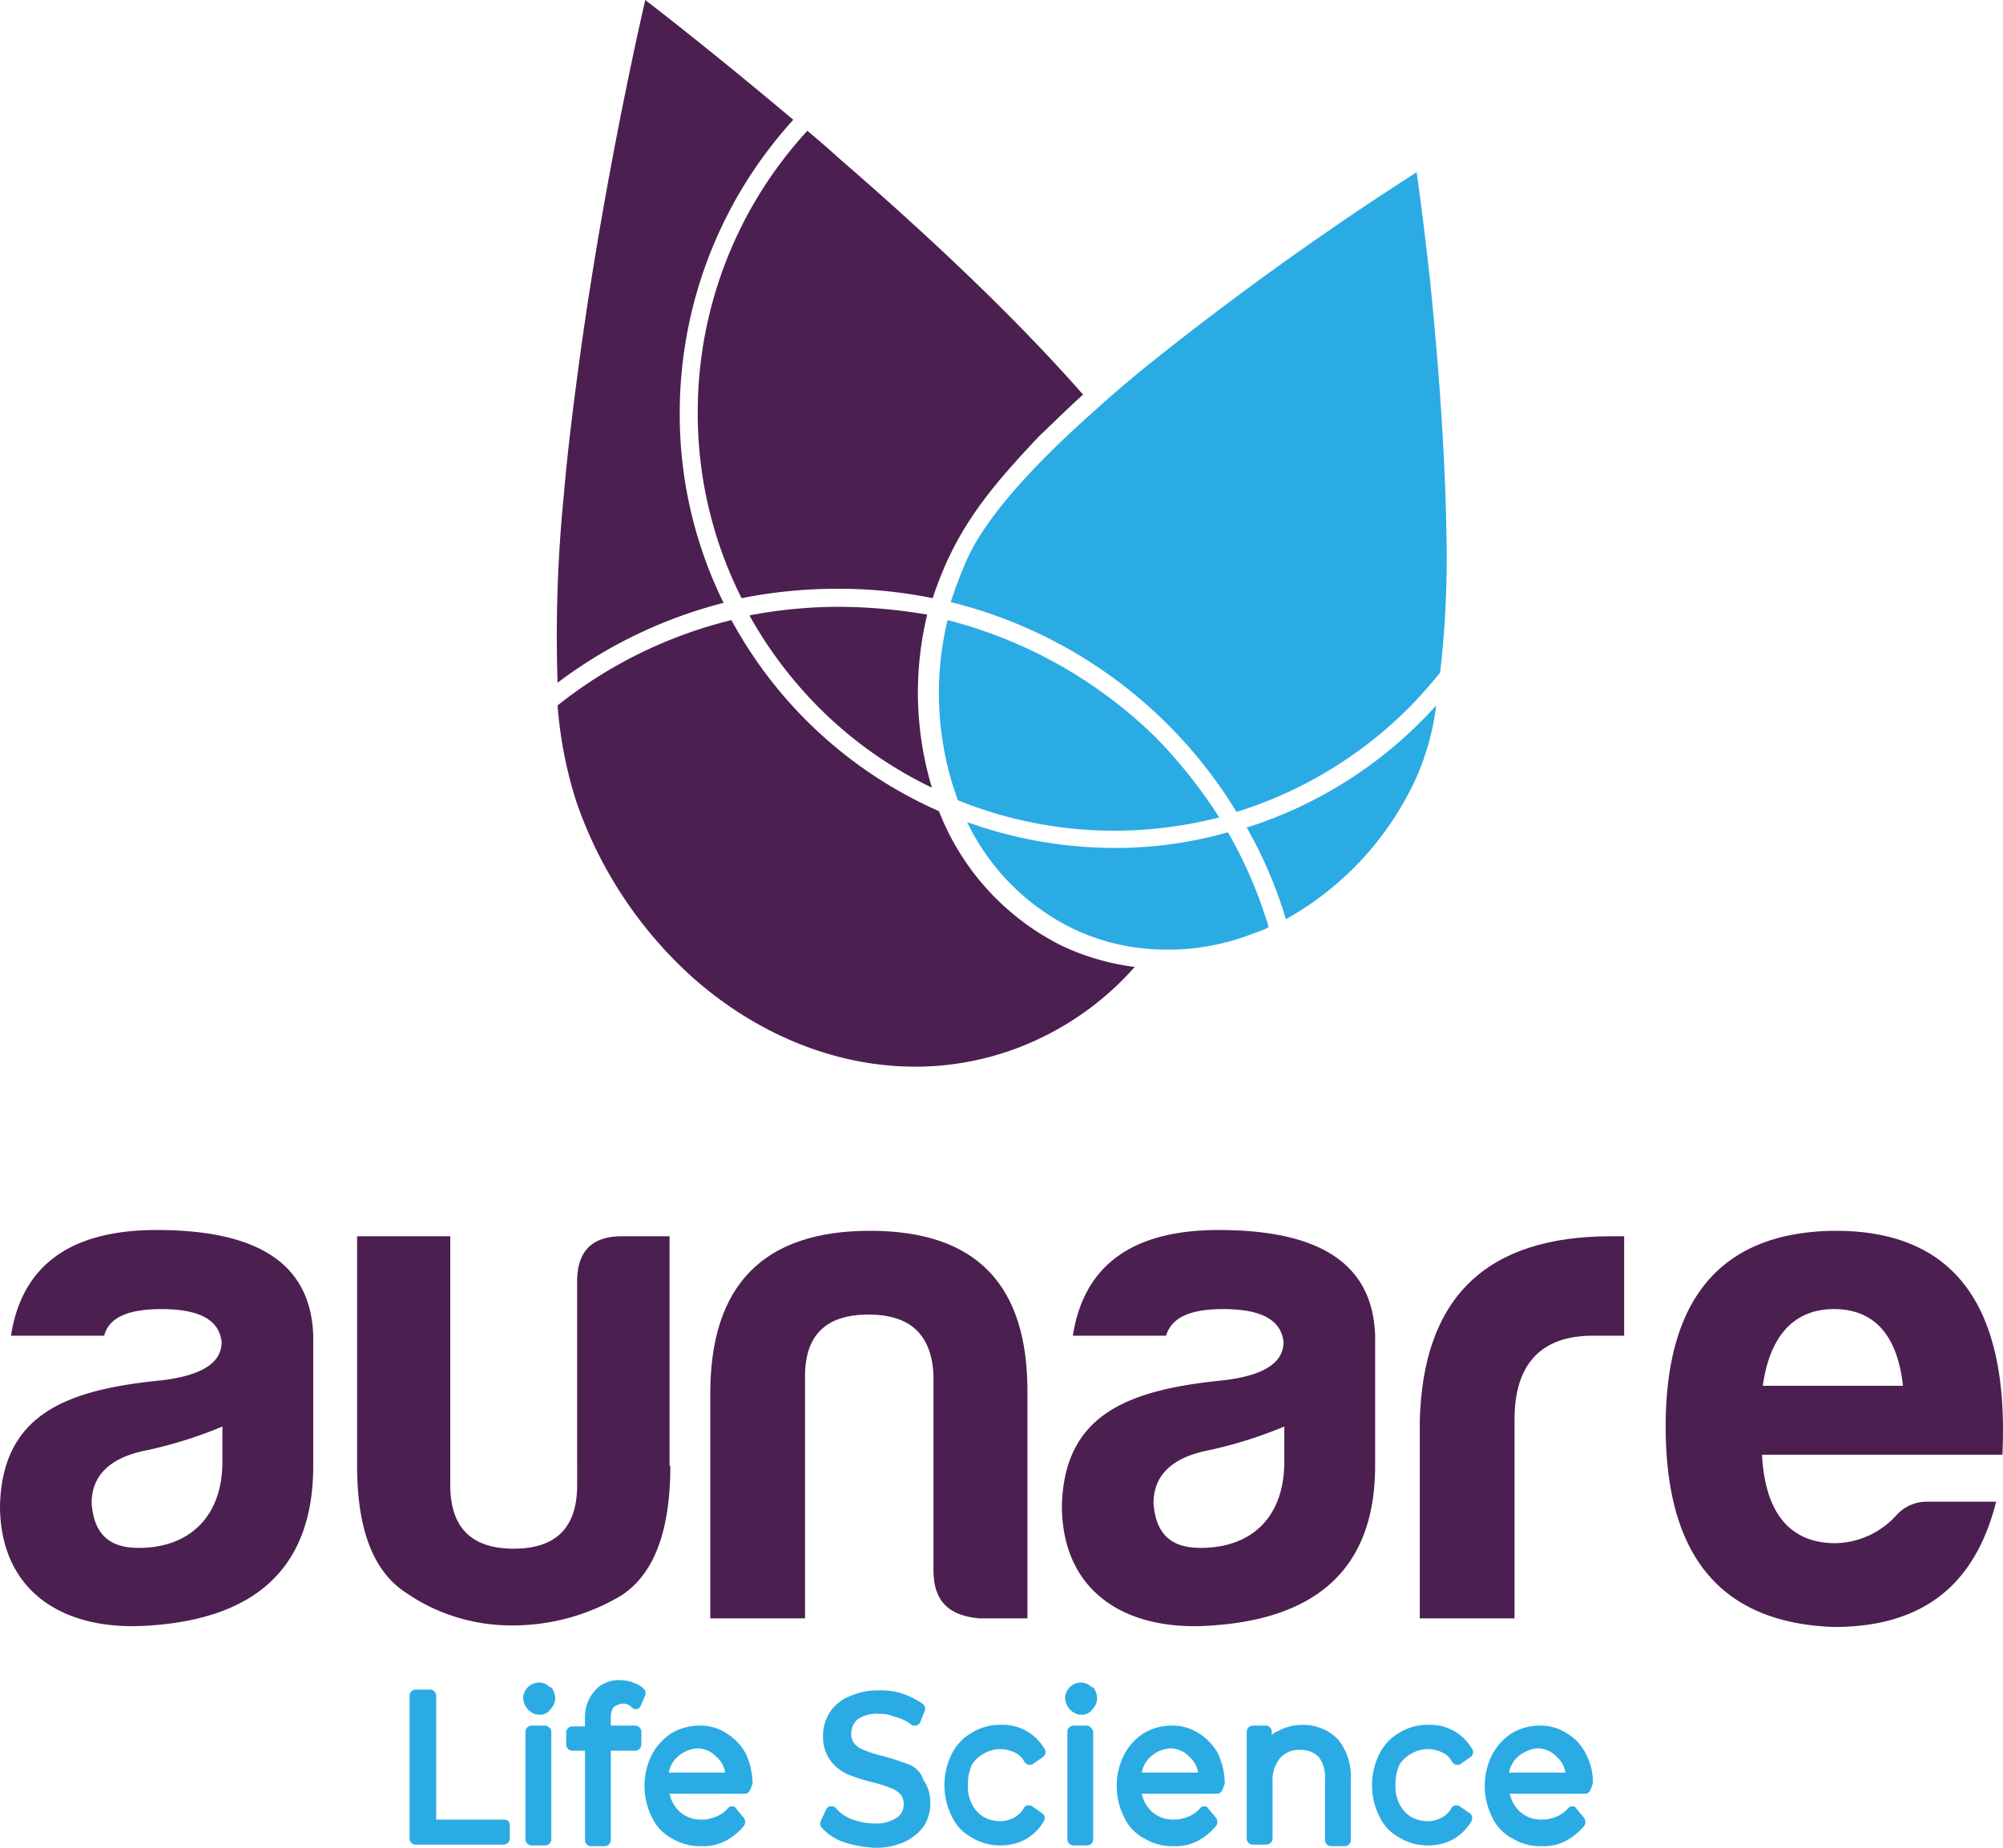
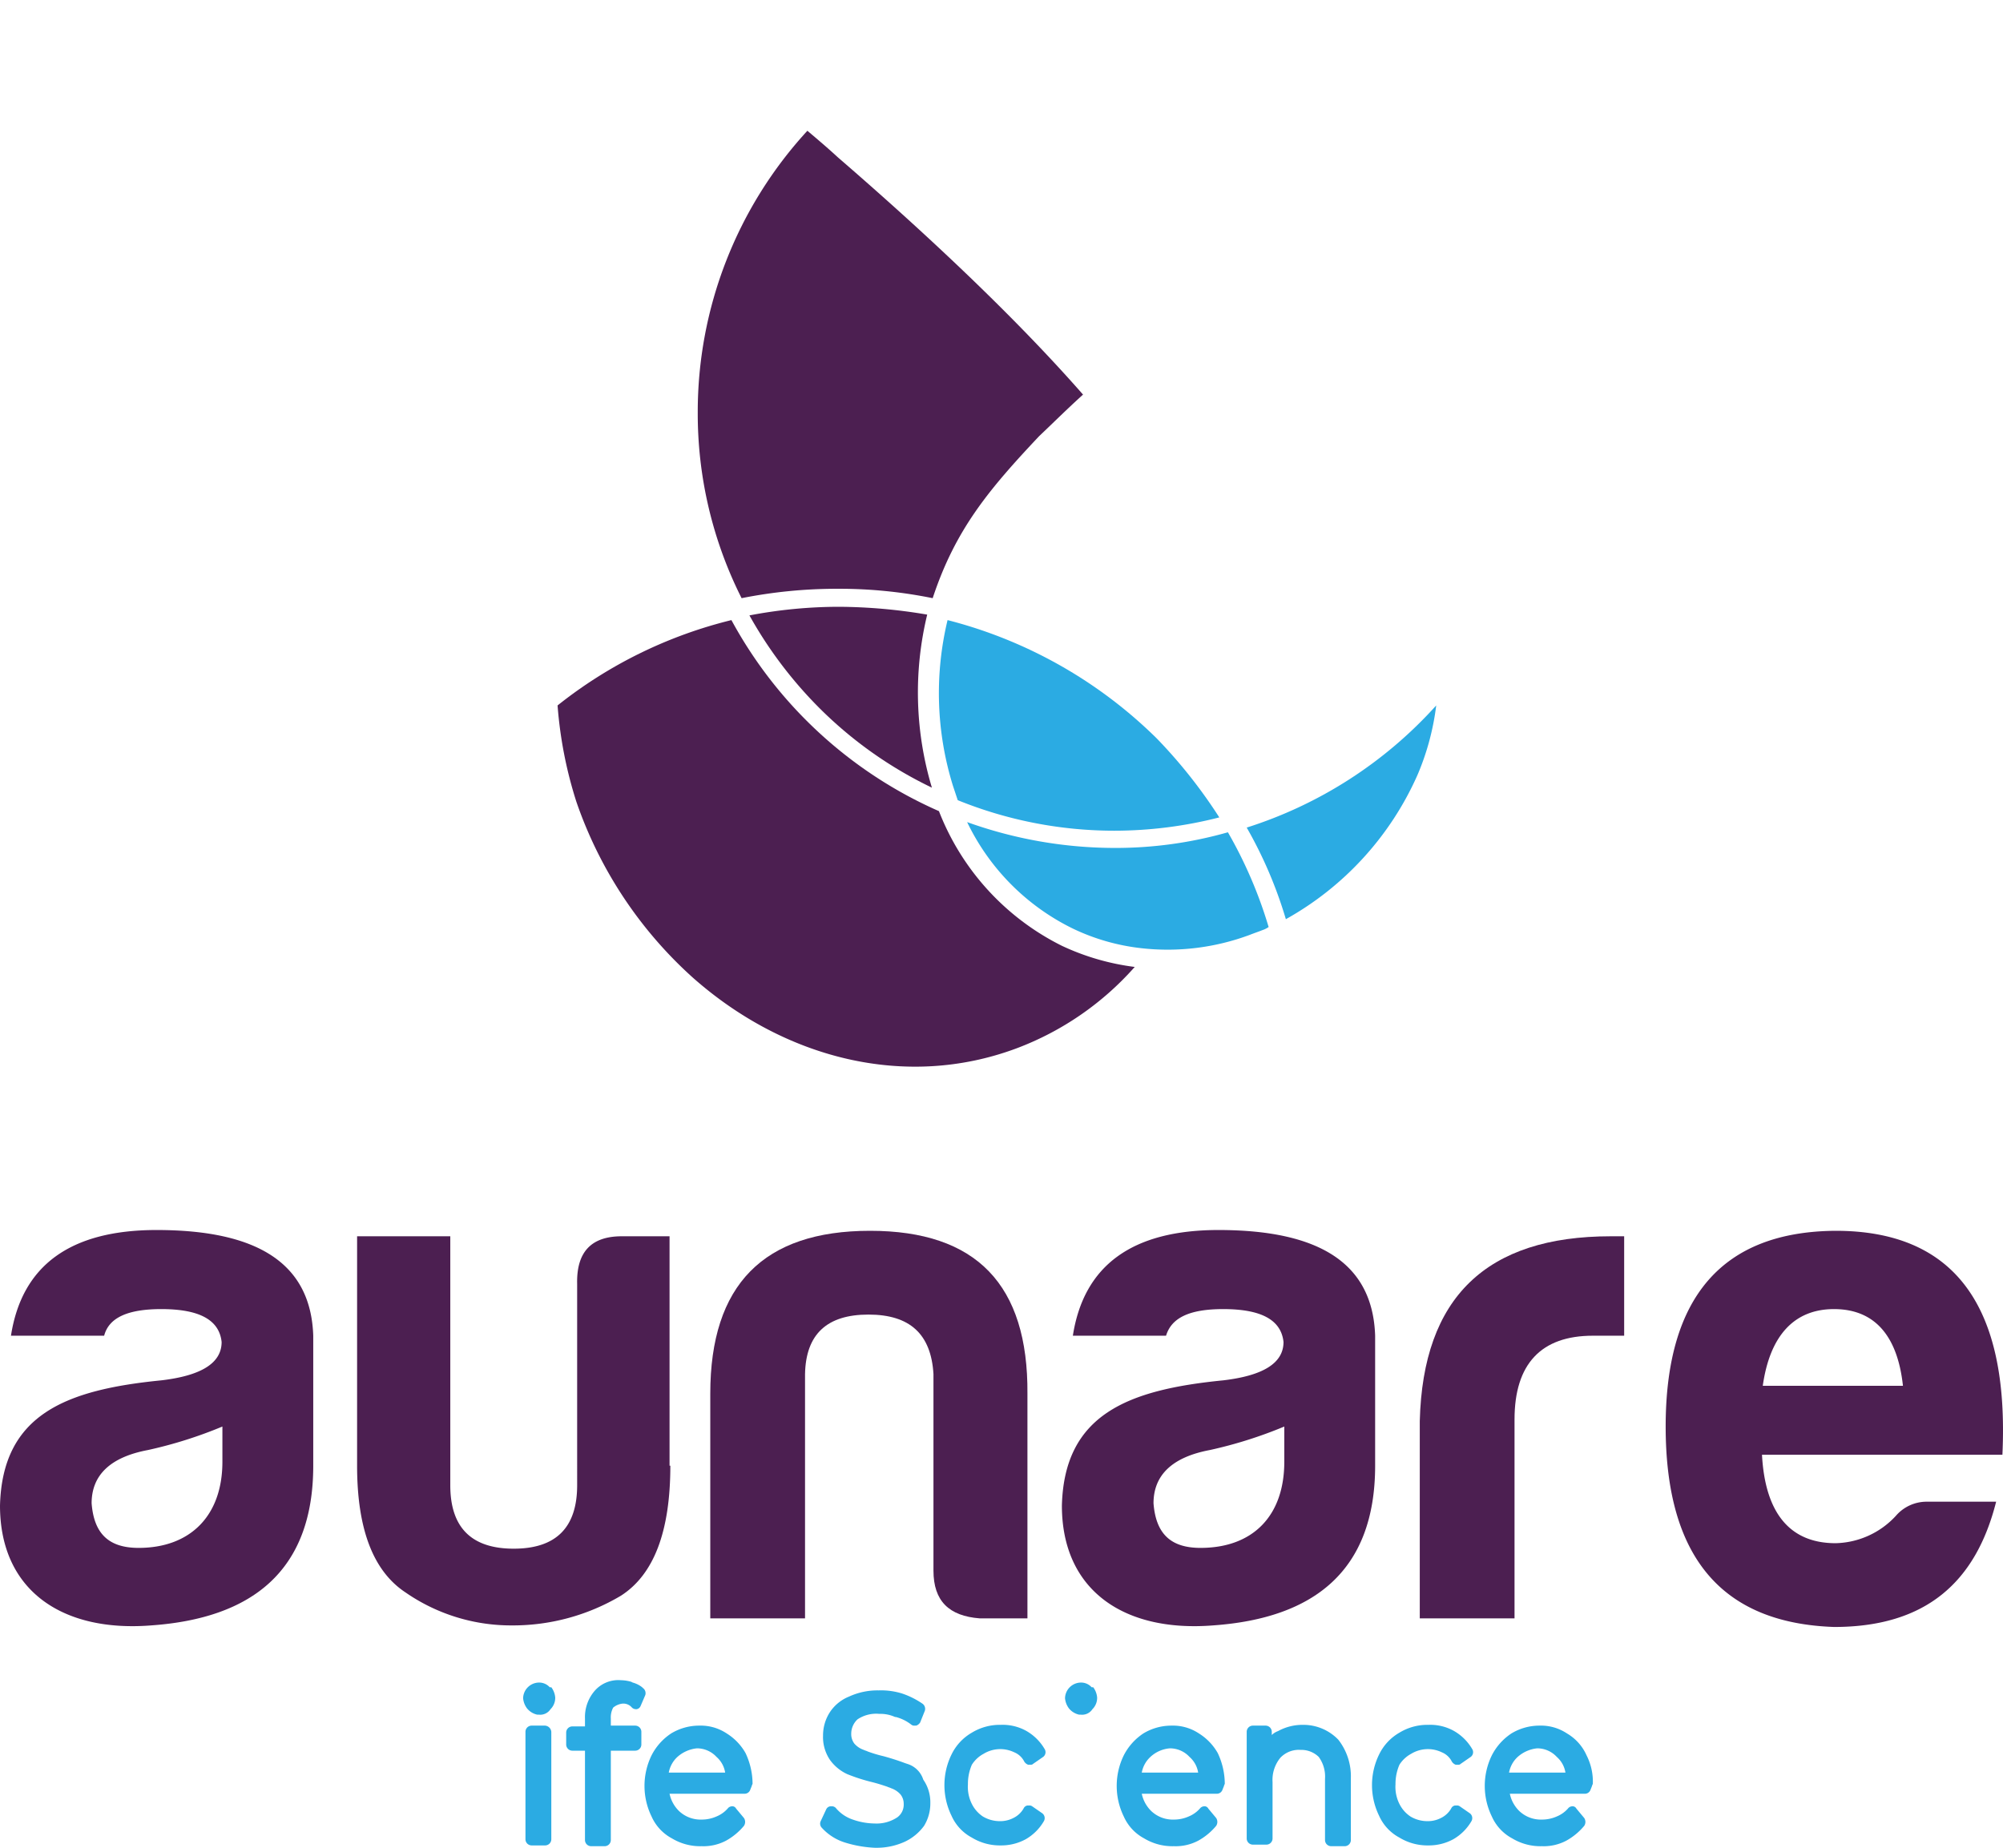
<svg xmlns="http://www.w3.org/2000/svg" width="255.776" height="236" viewBox="0 0 255.776 236">
  <defs>
    <style>.a{fill:#2babe3;}.b{fill:#4c1f51;}</style>
  </defs>
  <g transform="translate(-26 -27.8)">
    <path class="a" d="M168.3,136.1a55.87,55.87,0,0,1-18.8-3.3A29.185,29.185,0,0,0,163,146.4a27.063,27.063,0,0,0,8.7,2.5,30.018,30.018,0,0,0,13.9-1.7c.5-.2,1.1-.4,1.6-.6a2.994,2.994,0,0,0,.8-.4,56.636,56.636,0,0,0-5.2-12.1A52.371,52.371,0,0,1,168.3,136.1Z" />
    <path class="a" d="M185.2,133.5a54.981,54.981,0,0,1,5,11.7A39.307,39.307,0,0,0,207,126.8a32.7,32.7,0,0,0,2.4-8.9A54.867,54.867,0,0,1,185.2,133.5Z" />
    <path class="a" d="M147,107a39.912,39.912,0,0,0,.7,21.2l.6,1.8a53.185,53.185,0,0,0,20,3.9,54.075,54.075,0,0,0,13.4-1.7,64.567,64.567,0,0,0-8-10.1A58.758,58.758,0,0,0,147,107Z" />
-     <path class="a" d="M210.7,95.7c-.2-11.5-1.2-23.4-2.1-32.2-.9-8.2-1.7-13.7-1.7-13.7A399.191,399.191,0,0,0,172,74.9c-2.2,1.8-4.4,3.7-6.5,5.6-7.4,6.6-13.5,13.2-16,18.7-.8,1.8-1.5,3.7-2.1,5.5a59.4,59.4,0,0,1,36.5,26.8,53.422,53.422,0,0,0,22-13.3,58.236,58.236,0,0,0,4-4.5A128.223,128.223,0,0,0,210.7,95.7Z" />
    <path class="b" d="M133.1,105.3a61.2,61.2,0,0,0-11.4,1.1,53.8,53.8,0,0,0,8.9,11.8A52.294,52.294,0,0,0,145,128.4a42.272,42.272,0,0,1-.6-22.1A68.83,68.83,0,0,0,133.1,105.3Z" />
    <path class="b" d="M133.1,103a59.567,59.567,0,0,1,12,1.2c2.9-8.8,7.2-13.9,13.6-20.7,1.8-1.7,3.6-3.5,5.6-5.3-9.2-10.5-21-21.4-31.3-30.3a4.054,4.054,0,0,0-.5.9c.1-.2.3-.5.5-.9-1.3-1.2-2.6-2.3-3.9-3.4a53.058,53.058,0,0,0-14,36,52.379,52.379,0,0,0,5.6,23.7A62.1,62.1,0,0,1,133.1,103Z" />
    <path class="b" d="M99.6,130.2a53.68,53.68,0,0,0,14.8,22.4c11.7,10.4,27.2,14.4,41.4,9.1a37.944,37.944,0,0,0,15.1-10.4,30.954,30.954,0,0,1-9.3-2.7,32.262,32.262,0,0,1-15.7-17.2A55.618,55.618,0,0,1,119.4,107a57.682,57.682,0,0,0-22.2,10.9A53.57,53.57,0,0,0,99.6,130.2Z" />
-     <path class="b" d="M118.4,104.8a54.5,54.5,0,0,1-5.6-24.2,55.653,55.653,0,0,1,14.5-37.5c-10.8-9.1-18.9-15.3-18.9-15.3s-5,21.3-8.3,45.2c-.8,5.9-1.6,12.1-2.1,18a181.889,181.889,0,0,0-.8,24A59.587,59.587,0,0,1,118.4,104.8Z" />
    <path class="b" d="M111.6,215c0,8.4-2.1,13.9-6.3,16.6a26.979,26.979,0,0,1-14,3.8,23.662,23.662,0,0,1-13.5-4.2c-4.1-2.7-6.2-8-6.2-16.2V185.7H83.5v31.8q0,8.1,8.1,8.1t8.1-8.1V191.8c-.1-4.1,1.8-6.1,5.7-6.1h6.1V215Z" />
    <path class="b" d="M151.1,234.5c-3.9-.3-5.9-2.2-5.9-6.1V203.3c-.3-5.1-3-7.6-8.3-7.6s-8,2.5-8.1,7.6v31.2H116.7V205.8c0-13.9,6.8-20.8,20.4-20.8s20.2,6.9,20.1,20.8v28.7Z" />
    <path class="b" d="M174.9,198.4H163q2.1-13.5,18.6-13.5c13.1,0,19.7,4.4,20,13.5V215c0,13.5-7.9,19.5-20.7,20.4-11.4.9-19.3-4.5-19.3-15.3.3-11.7,8.5-14.8,20.6-16,5.1-.6,7.7-2.2,7.7-4.9-.3-2.8-2.8-4.2-7.7-4.2C177.9,195,175.6,196.1,174.9,198.4ZM190,214.5V210a55.88,55.88,0,0,1-9.5,3c-4.8.9-7.2,3.2-7.2,6.8.3,3.9,2.2,5.7,6,5.7C186,225.5,190,221.4,190,214.5Z" />
    <path class="b" d="M207.3,209.3c.4-15.8,8.5-23.6,24.4-23.6h1.7v12.7h-4c-6.6,0-10,3.6-10,10.7v25.4H207.3V209.3Z" />
    <path class="b" d="M260.2,235.6c-14.4-.5-21.5-9-21.5-25.6s7.3-24.9,21.7-25c15.1,0,22.2,9.5,21.3,28.6H251c.4,7.5,3.6,11.3,9.4,11.3a10.778,10.778,0,0,0,7.7-3.5,5.179,5.179,0,0,1,4-1.8h8.8C278.3,229.9,271.9,235.6,260.2,235.6Zm-9.1-30.8H269c-.7-6.5-3.7-9.8-8.8-9.8S252,198.4,251.1,204.8Z" />
    <path class="b" d="M39.3,198.4H27.4q2.1-13.5,18.6-13.5c13.1,0,19.7,4.4,20,13.5V215c0,13.5-7.9,19.5-20.7,20.4-11.4.9-19.3-4.5-19.3-15.3.3-11.7,8.5-14.8,20.6-16,5.1-.6,7.7-2.2,7.7-4.9-.3-2.8-2.8-4.2-7.7-4.2C42.3,195,39.9,196.1,39.3,198.4Zm15.1,16.1V210a55.88,55.88,0,0,1-9.5,3c-4.8.9-7.2,3.2-7.2,6.8.3,3.9,2.2,5.7,6,5.7C50.3,225.5,54.4,221.4,54.4,214.5Z" />
-     <path class="a" d="M90.4,260.2H81.7V244.4a.789.789,0,0,0-.8-.8H79.1a.789.789,0,0,0-.8.8v18.2a.789.789,0,0,0,.8.8H90.3a.789.789,0,0,0,.8-.8V261A.709.709,0,0,0,90.4,260.2Z" />
    <path class="a" d="M95.6,248.2H93.9a.789.789,0,0,0-.8.8v13.7a.789.789,0,0,0,.8.8h1.7a.789.789,0,0,0,.8-.8V249A.86.86,0,0,0,95.6,248.2Z" />
    <path class="a" d="M96.2,243.3a1.816,1.816,0,0,0-1.4-.6,2.051,2.051,0,0,0-2,2,2.541,2.541,0,0,0,.5,1.3,2.321,2.321,0,0,0,1.3.8h.2a1.579,1.579,0,0,0,1.5-.7,2.035,2.035,0,0,0,.6-1.5,2.541,2.541,0,0,0-.5-1.3Z" />
    <path class="a" d="M104.3,245.9a2.257,2.257,0,0,1,1.1-.5,1.428,1.428,0,0,1,1.3.5.764.764,0,0,0,.5.2h.1a.664.664,0,0,0,.5-.4l.6-1.4a.806.806,0,0,0-.3-.9l-.1-.1a3.369,3.369,0,0,0-1.2-.6l-.2-.1a5.066,5.066,0,0,0-1.3-.2,4,4,0,0,0-3.4,1.4,5.13,5.13,0,0,0-1.2,3.5v1H99.1a.789.789,0,0,0-.8.8v1.5a.789.789,0,0,0,.8.8h1.6v11.4a.789.789,0,0,0,.8.8h1.7a.789.789,0,0,0,.8-.8V251.4h3.1a.789.789,0,0,0,.8-.8V249a.789.789,0,0,0-.8-.8H104v-.9A2.649,2.649,0,0,1,104.3,245.9Z" />
    <path class="a" d="M118.8,249.2a5.986,5.986,0,0,0-3.5-1,6.907,6.907,0,0,0-3.6,1,7.368,7.368,0,0,0-2.5,2.8,8.9,8.9,0,0,0,0,7.8,5.861,5.861,0,0,0,2.6,2.8,6.97,6.97,0,0,0,3.8,1,6.172,6.172,0,0,0,3.1-.7A8.028,8.028,0,0,0,121,261a.908.908,0,0,0,0-1l-1-1.2a.55.55,0,0,0-.5-.3h0a.764.764,0,0,0-.5.2,3.882,3.882,0,0,1-1.5,1.1,4.638,4.638,0,0,1-1.9.4,4,4,0,0,1-2.9-1.1,4.321,4.321,0,0,1-1.2-2.2h9.6a.752.752,0,0,0,.7-.5l.2-.5c0-.1.1-.2.1-.3a9.238,9.238,0,0,0-.9-3.9A7.026,7.026,0,0,0,118.8,249.2Zm-.2,5h-7.2a3.6,3.6,0,0,1,1.1-2,4.405,4.405,0,0,1,2.5-1.1,3.408,3.408,0,0,1,2.5,1.1A3.348,3.348,0,0,1,118.6,254.2Z" />
    <path class="a" d="M141.9,253.1l-.3-.1c-.8-.3-1.7-.6-2.8-.9a16.693,16.693,0,0,1-2-.6c-.2-.1-.3-.1-.5-.2a2.8,2.8,0,0,1-1.2-.8,2.01,2.01,0,0,1-.4-1.3,2.5,2.5,0,0,1,.8-1.8,4.279,4.279,0,0,1,2.8-.7,4.477,4.477,0,0,1,2,.4h.1a5.382,5.382,0,0,1,2,1,.6.6,0,0,0,.4.1h.2a1,1,0,0,0,.5-.4l.6-1.5a.806.806,0,0,0-.3-.9,10.542,10.542,0,0,0-2.6-1.3,9.087,9.087,0,0,0-3-.4,8.667,8.667,0,0,0-3.8.8,5.253,5.253,0,0,0-2.5,2.1,5.467,5.467,0,0,0-.8,2.9,5.167,5.167,0,0,0,.9,3.1,5.616,5.616,0,0,0,2.2,1.8,22.793,22.793,0,0,0,3.1,1c.8.2,1.4.4,2,.6.2.1.3.1.5.2a2.8,2.8,0,0,1,1.2.8,1.9,1.9,0,0,1,.4,1.2,2,2,0,0,1-.8,1.7,4.767,4.767,0,0,1-2.9.8,8.676,8.676,0,0,1-2.8-.5,4.83,4.83,0,0,1-2.1-1.4.713.713,0,0,0-.6-.3h-.1a.675.675,0,0,0-.6.4l-.7,1.5a.755.755,0,0,0,.1.8,6.686,6.686,0,0,0,2.9,1.9,15.061,15.061,0,0,0,3.9.7h.1a8.621,8.621,0,0,0,3.8-.8,6.439,6.439,0,0,0,2.4-2,5.467,5.467,0,0,0,.8-2.9,5.068,5.068,0,0,0-.9-3A3.065,3.065,0,0,0,141.9,253.1Z" />
    <path class="a" d="M151.6,251.8a4.1,4.1,0,0,1,3.9-.2,2.5,2.5,0,0,1,1.3,1.2,1,1,0,0,0,.5.4h.2c.2,0,.3,0,.4-.1l1.3-.9a.751.751,0,0,0,.2-1,6.341,6.341,0,0,0-2.3-2.3,6.182,6.182,0,0,0-3.3-.8,6.863,6.863,0,0,0-3.7,1,6.456,6.456,0,0,0-2.6,2.8h0a8.9,8.9,0,0,0,0,7.8,5.861,5.861,0,0,0,2.6,2.8,6.863,6.863,0,0,0,3.7,1,6.5,6.5,0,0,0,3.2-.8,6.334,6.334,0,0,0,2.3-2.3.775.775,0,0,0-.2-1l-1.3-.9a.6.6,0,0,0-.4-.1h-.2a.664.664,0,0,0-.5.4,3.039,3.039,0,0,1-1.3,1.2,3.662,3.662,0,0,1-1.8.4,4.2,4.2,0,0,1-2.1-.6,4.158,4.158,0,0,1-1.4-1.6,4.869,4.869,0,0,1-.5-2.5,6.175,6.175,0,0,1,.5-2.5A4.009,4.009,0,0,1,151.6,251.8Z" />
    <path class="a" d="M165.4,243.3a1.816,1.816,0,0,0-1.4-.6,2.051,2.051,0,0,0-2,2,2.541,2.541,0,0,0,.5,1.3,2.321,2.321,0,0,0,1.3.8h.2a1.579,1.579,0,0,0,1.5-.7,2.035,2.035,0,0,0,.6-1.5,2.541,2.541,0,0,0-.5-1.3Z" />
-     <path class="a" d="M164.8,248.2h-1.7a.789.789,0,0,0-.8.8v13.7a.789.789,0,0,0,.8.8h1.7a.789.789,0,0,0,.8-.8V249C165.5,248.6,165.2,248.2,164.8,248.2Z" />
    <path class="a" d="M179.1,249.2a5.986,5.986,0,0,0-3.5-1,6.907,6.907,0,0,0-3.6,1,7.368,7.368,0,0,0-2.5,2.8,8.9,8.9,0,0,0,0,7.8,5.861,5.861,0,0,0,2.6,2.8,6.97,6.97,0,0,0,3.8,1,6.172,6.172,0,0,0,3.1-.7,8.027,8.027,0,0,0,2.3-1.9.908.908,0,0,0,0-1l-1-1.2a.55.55,0,0,0-.5-.3h0a.764.764,0,0,0-.5.2,3.882,3.882,0,0,1-1.5,1.1,4.638,4.638,0,0,1-1.9.4,4,4,0,0,1-2.9-1.1,4.321,4.321,0,0,1-1.2-2.2h9.6a.752.752,0,0,0,.7-.5l.2-.5c0-.1.1-.2.1-.3a9.238,9.238,0,0,0-.9-3.9A7.026,7.026,0,0,0,179.1,249.2Zm-.1,5h-7.2a3.6,3.6,0,0,1,1.1-2,4.127,4.127,0,0,1,2.5-1.1,3.408,3.408,0,0,1,2.5,1.1A3.348,3.348,0,0,1,179,254.2Z" />
    <path class="a" d="M192.4,248.1a6.5,6.5,0,0,0-3.2.8,2.177,2.177,0,0,0-.8.5V249a.789.789,0,0,0-.8-.8H186a.789.789,0,0,0-.8.8v13.6a.789.789,0,0,0,.8.8h1.7a.789.789,0,0,0,.8-.8v-7.2a4.454,4.454,0,0,1,1-3.1,3.253,3.253,0,0,1,2.6-1,3.168,3.168,0,0,1,2.3.9,4.251,4.251,0,0,1,.8,2.8v7.8a.789.789,0,0,0,.8.8h1.7a.789.789,0,0,0,.8-.8v-7.9a7.582,7.582,0,0,0-1.6-4.9A6.19,6.19,0,0,0,192.4,248.1Z" />
    <path class="a" d="M206.2,251.8a4.1,4.1,0,0,1,3.9-.2,2.5,2.5,0,0,1,1.3,1.2,1,1,0,0,0,.5.4h.2c.2,0,.3,0,.4-.1l1.3-.9a.751.751,0,0,0,.2-1,6.341,6.341,0,0,0-2.3-2.3,6.182,6.182,0,0,0-3.3-.8,6.863,6.863,0,0,0-3.7,1,6.456,6.456,0,0,0-2.6,2.8h0a8.9,8.9,0,0,0,0,7.8,5.861,5.861,0,0,0,2.6,2.8,6.863,6.863,0,0,0,3.7,1,6.5,6.5,0,0,0,3.2-.8,6.334,6.334,0,0,0,2.3-2.3.775.775,0,0,0-.2-1l-1.3-.9a.6.6,0,0,0-.4-.1h-.2a.664.664,0,0,0-.5.4A3.039,3.039,0,0,1,210,260a3.662,3.662,0,0,1-1.8.4,4.2,4.2,0,0,1-2.1-.6,4.158,4.158,0,0,1-1.4-1.6,4.869,4.869,0,0,1-.5-2.5,6.175,6.175,0,0,1,.5-2.5A4.01,4.01,0,0,1,206.2,251.8Z" />
    <path class="a" d="M228.6,252a6.1,6.1,0,0,0-2.5-2.8,5.986,5.986,0,0,0-3.5-1,6.907,6.907,0,0,0-3.6,1,7.368,7.368,0,0,0-2.5,2.8,8.9,8.9,0,0,0,0,7.8,5.861,5.861,0,0,0,2.6,2.8,6.97,6.97,0,0,0,3.8,1,6.172,6.172,0,0,0,3.1-.7,8.027,8.027,0,0,0,2.3-1.9.908.908,0,0,0,0-1l-1-1.2a.55.55,0,0,0-.5-.3h0a.764.764,0,0,0-.5.2,3.882,3.882,0,0,1-1.5,1.1,4.638,4.638,0,0,1-1.9.4,4,4,0,0,1-2.9-1.1,4.321,4.321,0,0,1-1.2-2.2h9.6a.752.752,0,0,0,.7-.5l.2-.5c0-.1.1-.2.1-.3A7.391,7.391,0,0,0,228.6,252Zm-2.7,2.2h-7.2a3.6,3.6,0,0,1,1.1-2,4.405,4.405,0,0,1,2.5-1.1,3.408,3.408,0,0,1,2.5,1.1A3.348,3.348,0,0,1,225.9,254.2Z" />
  </g>
</svg>